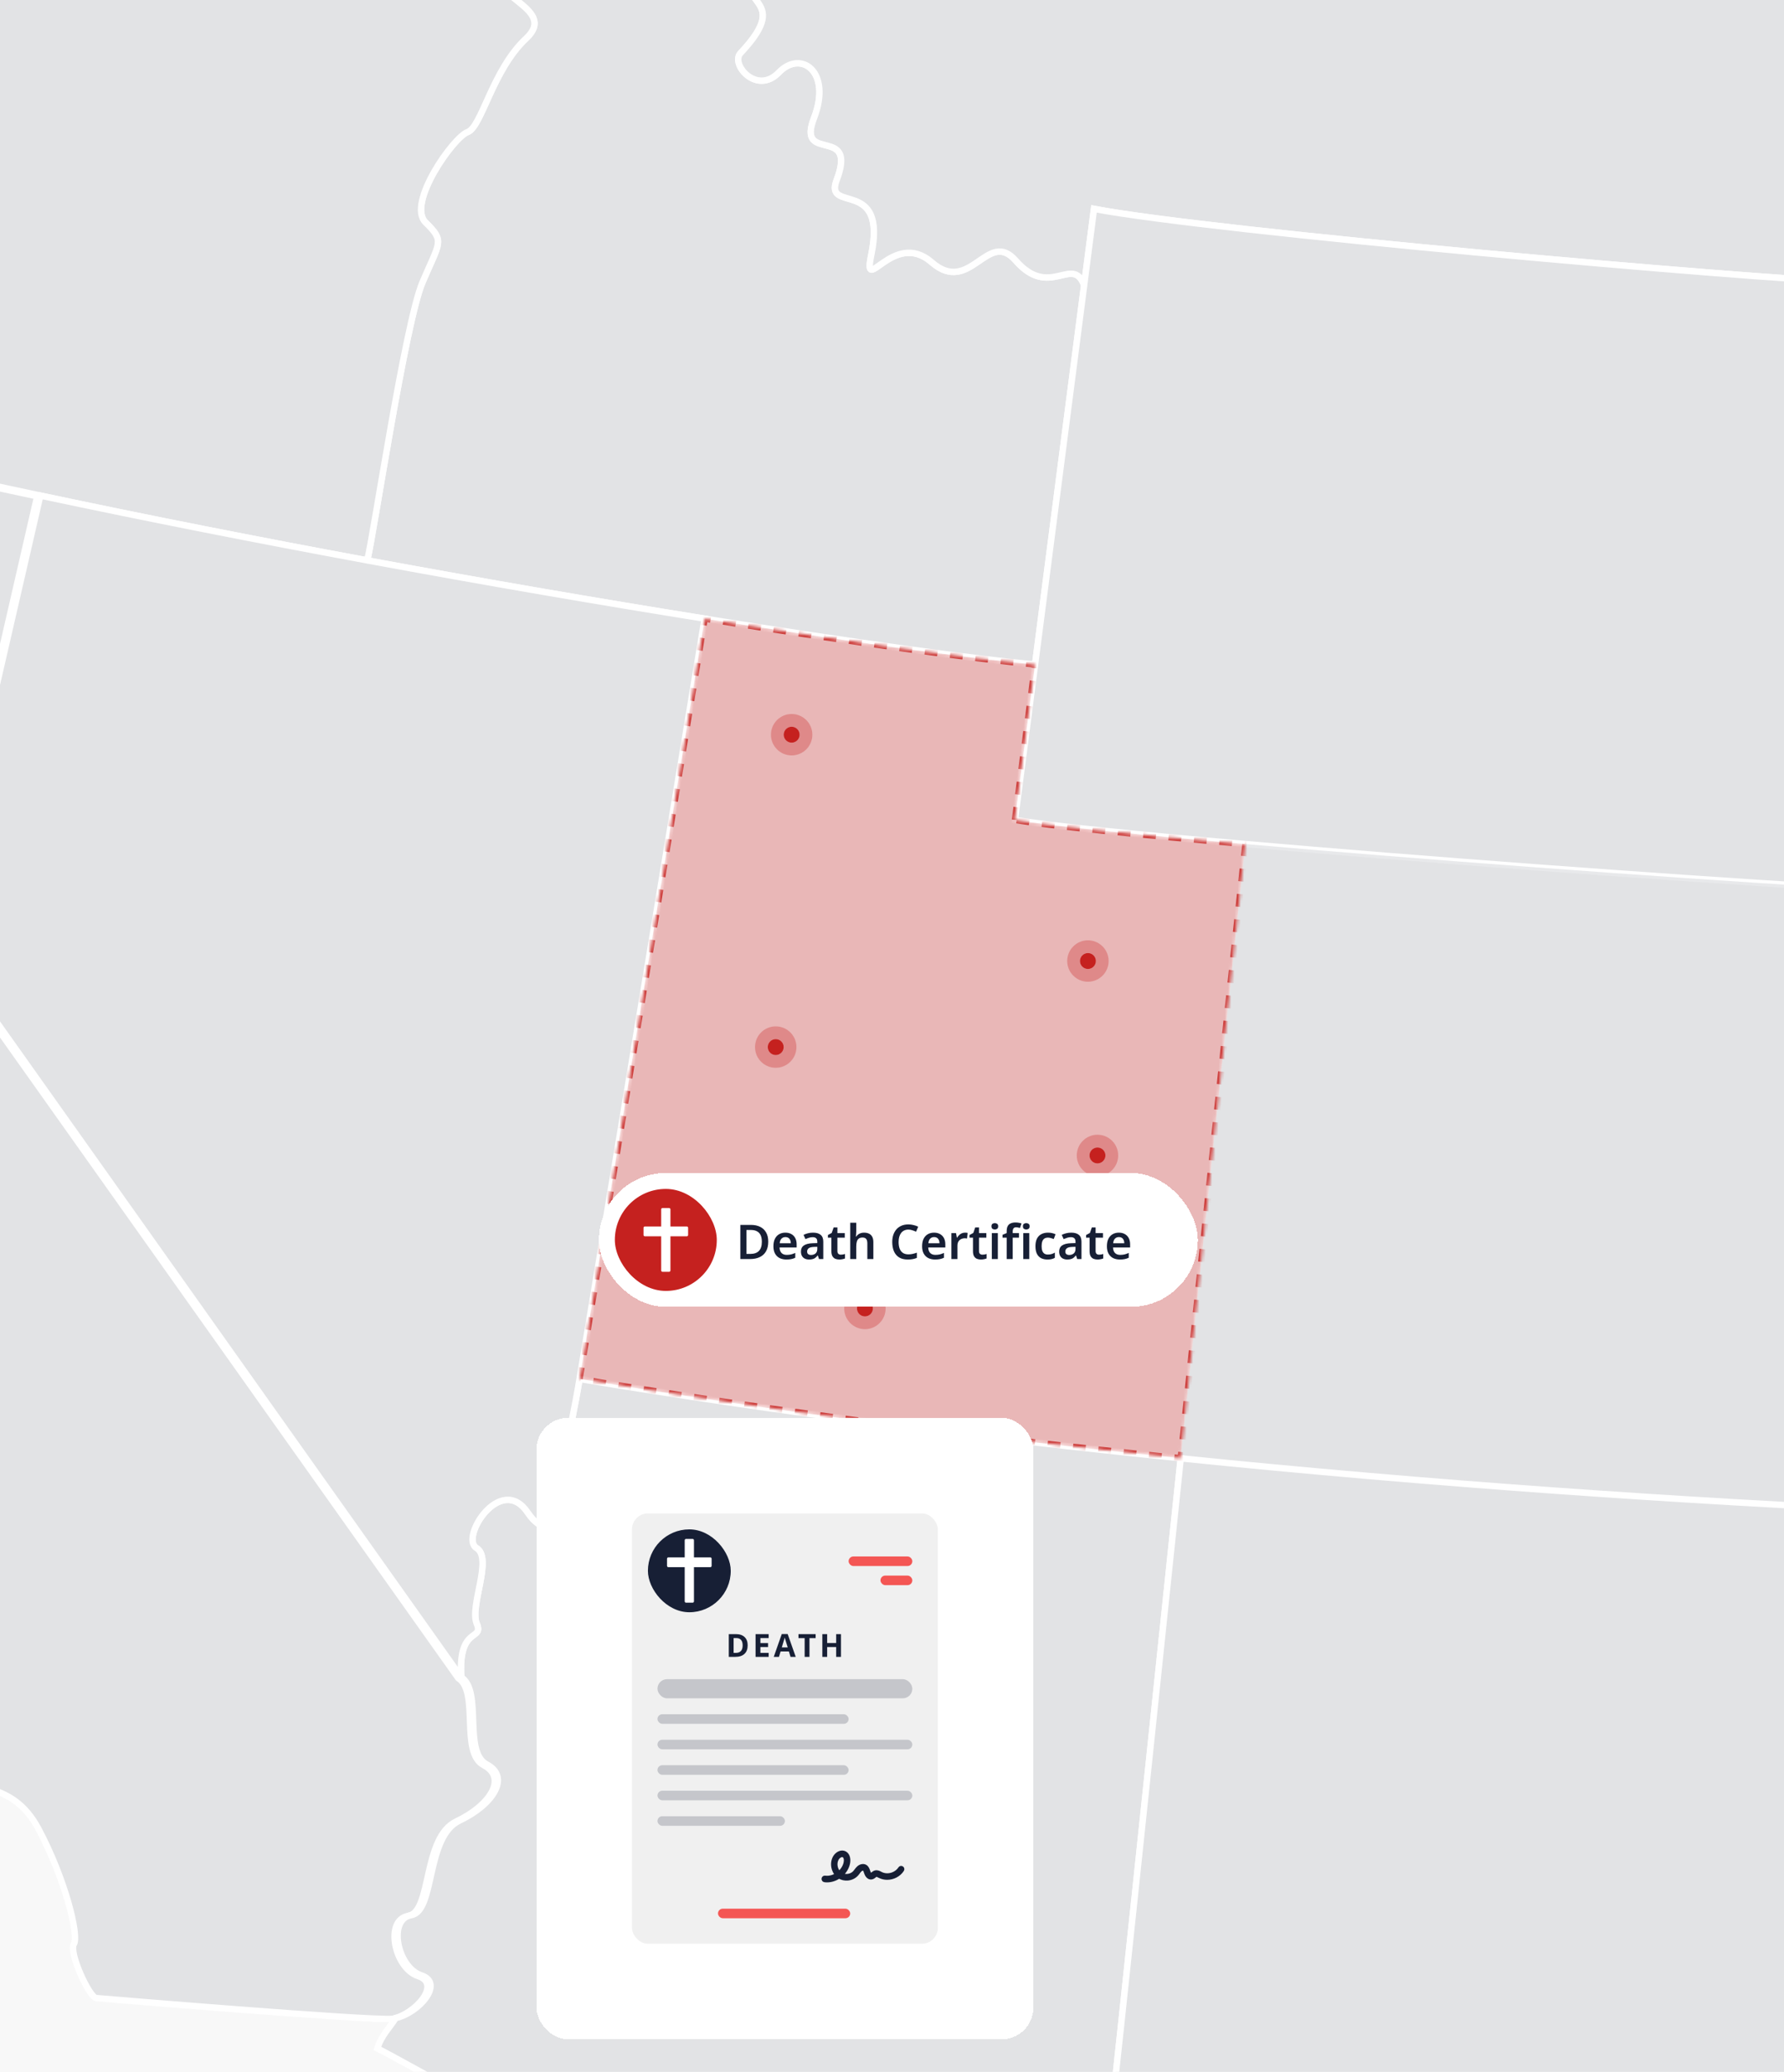
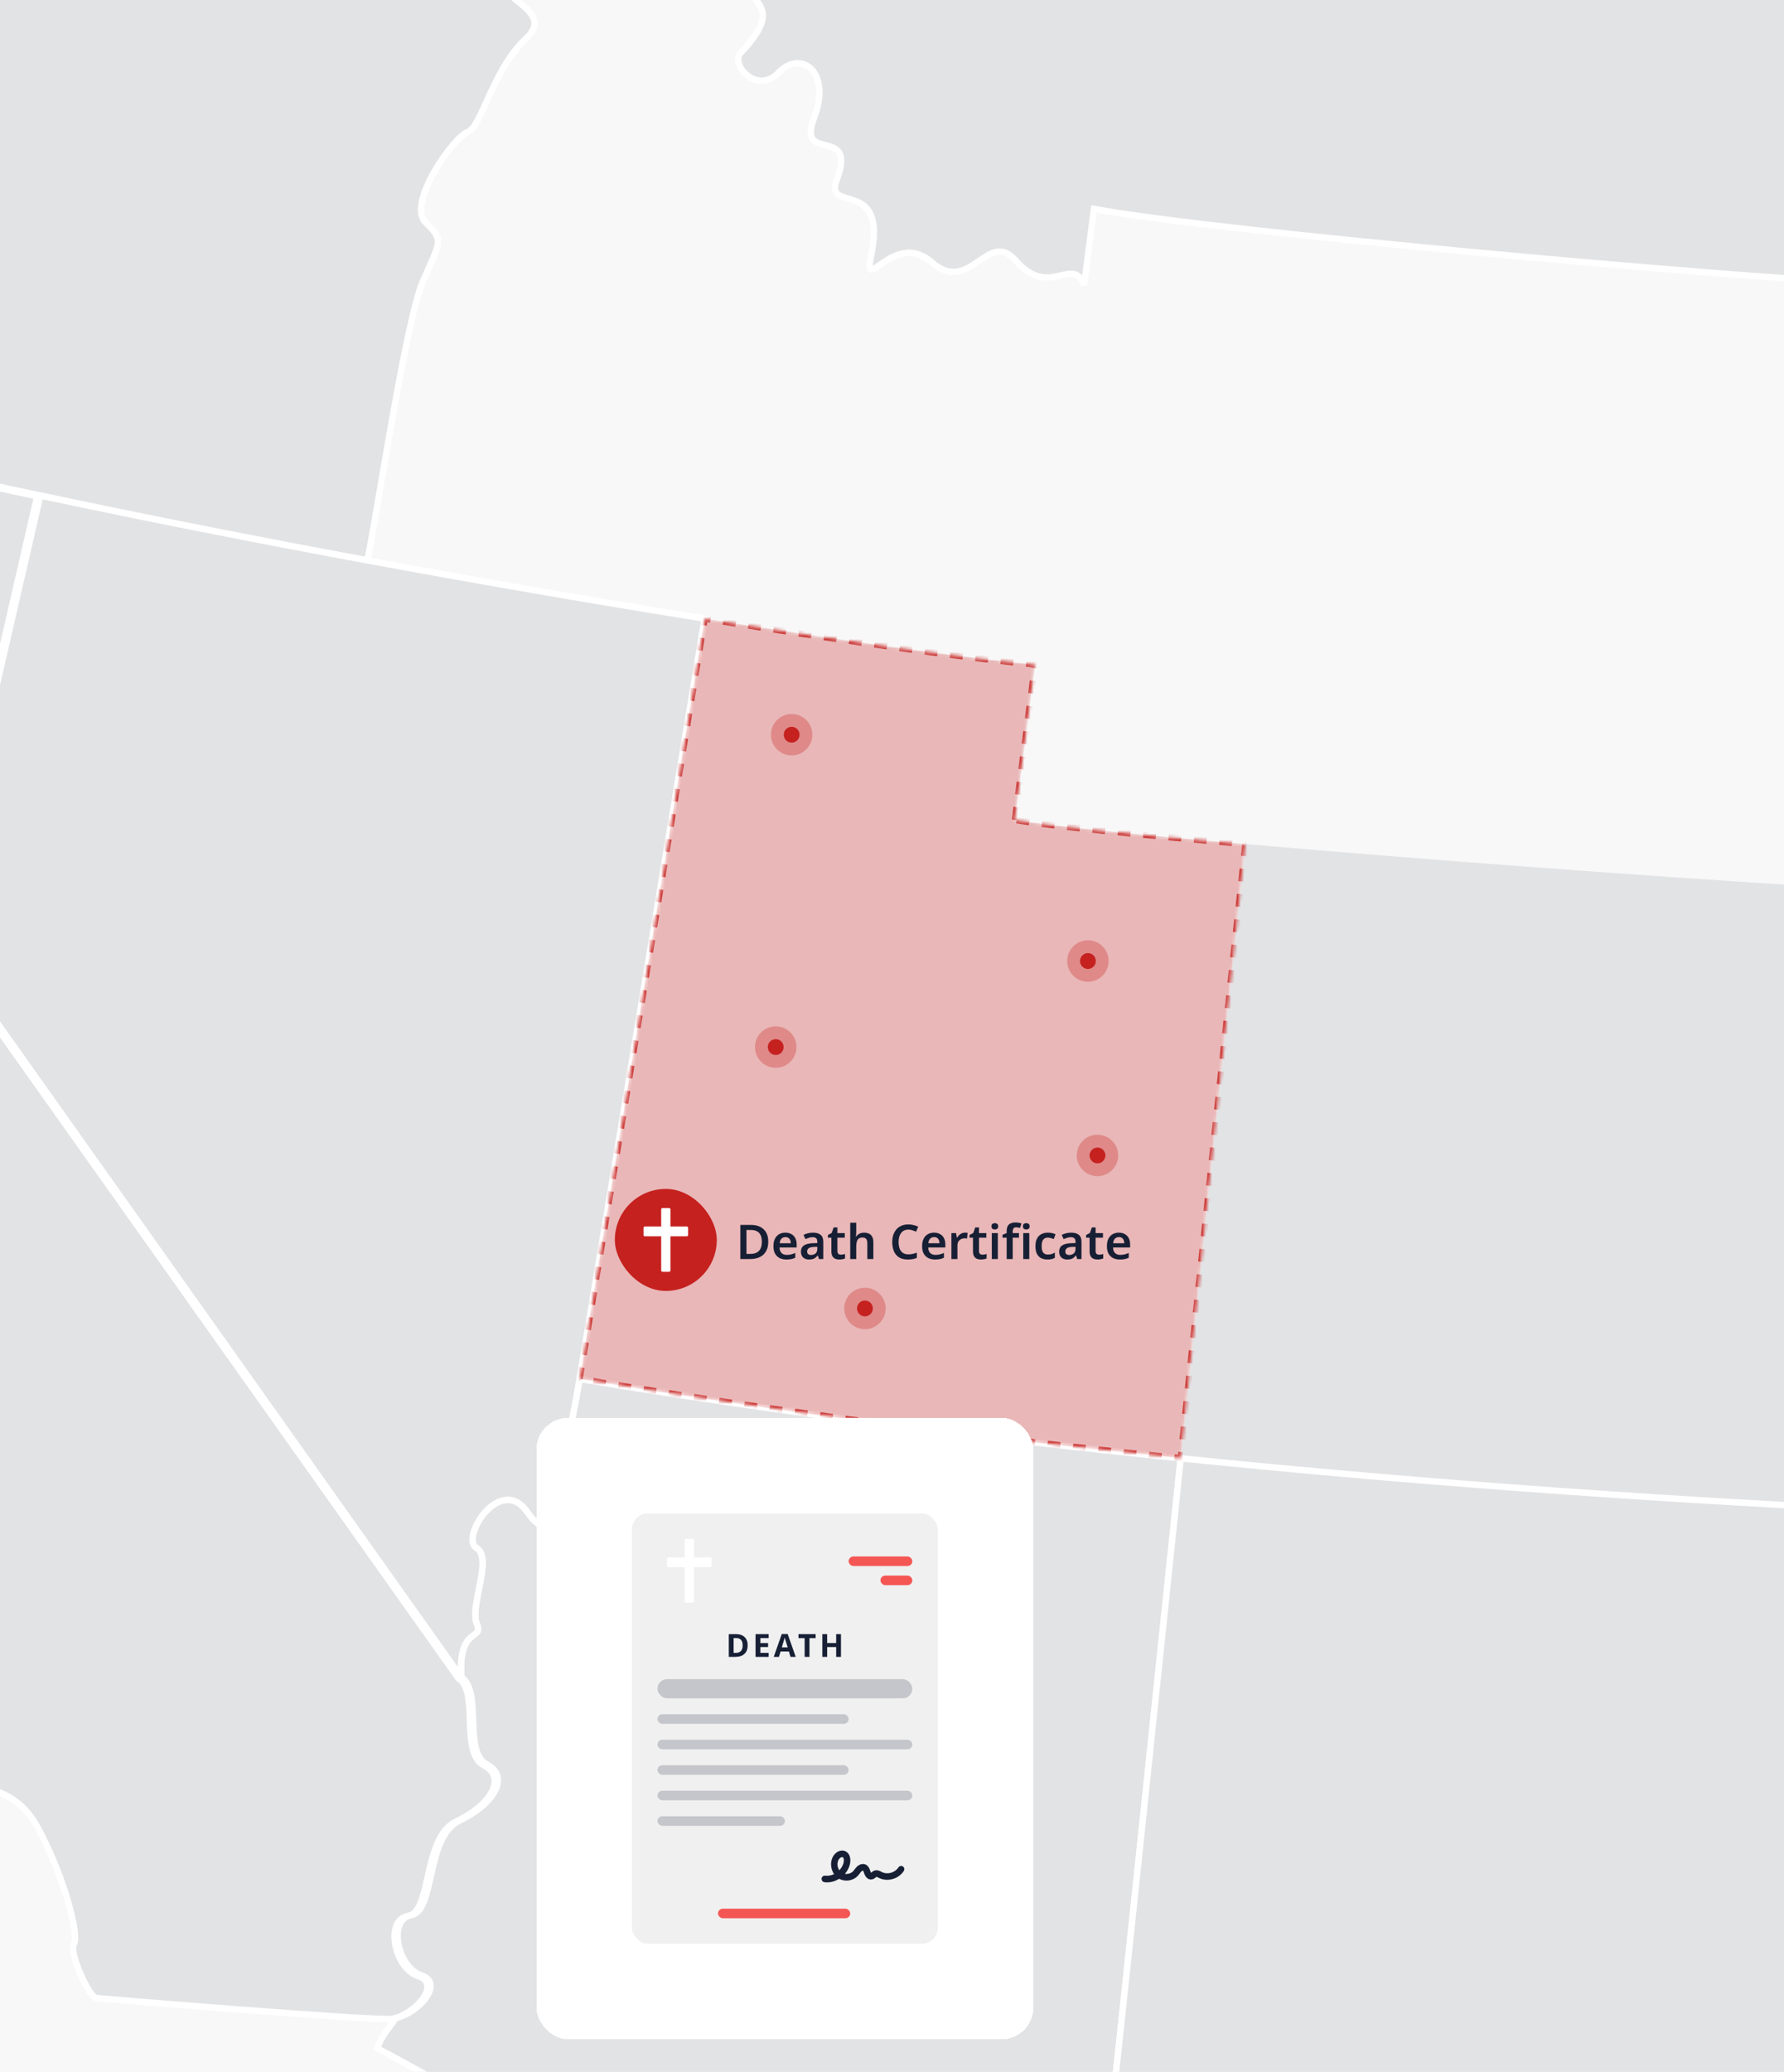
<svg xmlns="http://www.w3.org/2000/svg" width="560" height="650" viewBox="0 0 560 650" fill="none">
  <g id="HERO Image - UT - Death" clip-path="url(#clip0_3044_57176)">
    <rect width="560" height="650" fill="#F8F8F8" />
    <g id="IMG Hero" clip-path="url(#clip1_3044_57176)">
      <g id="Map">
-         <path id="us_12" d="M155.337 -12.227C151.109 -0.995 175.688 2.219 165.12 12.088C154.552 21.956 151.202 39.849 146.777 41.434C142.351 43.02 127.544 63.857 133.611 69.812C139.679 75.768 138.075 75.786 132.634 88.532C127.194 101.279 117.262 167.959 115.284 175.82C152.951 182.779 189.225 188.985 221.182 194.094C268.184 201.611 305.853 206.752 324.91 208.474L340.315 89.467C336.65 79.924 329.509 93.978 318.856 81.774C310.007 71.63 304.594 92.835 292.491 82.308C280.388 71.78 270.68 93.591 273.501 79.972C278.573 55.478 258.611 67.087 262.621 56.546C269.321 38.952 249.893 51.607 255.539 37.006C261.185 22.405 251.386 15.547 244.475 22.744C237.564 29.94 229.209 20.136 232.463 16.671C250.28 -2.265 226.977 2.67 238.936 -12.062C244.843 -19.341 249.664 -32.349 238.535 -31.74C227.407 -31.132 228.448 -37.909 226.336 -47.033C221.449 -68.163 215.627 -62.101 210.286 -69.052C204.944 -76.003 216.673 -83.67 202.208 -100.834C204.127 -116.102 209.624 -146.146 209.624 -146.146C198.347 -148.213 187.34 -150.298 176.604 -152.4C173.542 -137.185 158.239 -54.985 154.769 -40.821C153.386 -35.218 159.573 -23.455 155.337 -12.227Z" fill="#171F35" fill-opacity="0.1" stroke="white" stroke-width="2" />
        <path id="us_26" d="M210.275 -69.066C215.614 -62.126 221.439 -68.18 226.326 -47.047C228.438 -37.923 227.394 -31.151 238.525 -31.754C249.656 -32.357 244.835 -19.355 238.925 -12.075C226.967 2.654 250.27 -2.279 232.452 16.657C229.196 20.128 237.553 29.929 244.464 22.73C251.375 15.531 261.172 22.391 255.529 36.992C249.886 51.594 269.313 38.938 262.611 56.532C258.607 67.073 278.565 55.464 273.491 79.958C270.669 93.572 280.38 71.771 292.481 82.294C304.581 92.817 309.997 71.617 318.846 81.76C329.499 93.964 336.639 79.91 340.304 89.453L343.398 65.53C381.185 72.682 549.061 87.395 581.685 88.556C582.449 72.449 583.209 56.369 583.938 40.775C587.245 -30.368 589.877 -91.691 589.525 -100.644C462.061 -107.879 335.176 -123.082 209.611 -146.165C209.611 -146.165 204.112 -116.118 202.195 -100.852C216.666 -83.68 204.934 -76.017 210.275 -69.066Z" fill="#171F35" fill-opacity="0.1" stroke="white" stroke-width="2" />
        <path id="us_37" d="M115.281 175.809C117.272 167.967 127.205 101.278 132.632 88.535C138.059 75.791 139.673 75.76 133.609 69.815C127.544 63.87 142.348 43.015 146.774 41.437C151.2 39.859 154.544 21.951 165.118 12.09C175.691 2.23 151.106 -0.989 155.335 -12.225C145.637 -14.251 55.768 -30.622 47.76 -23.287C39.752 -15.951 35.398 -28.358 25.097 -23.308C18.691 -20.169 -5.005 -35.937 -14.441 -31.417C-26.579 -25.598 -43.953 -39.73 -37.203 -54.726C-35.297 -58.97 -36.34 -67.005 -43.734 -65.363C-51.129 -63.722 -53.155 -71.861 -57.962 -71.017C-62.77 -70.174 -63.634 -75.726 -71.042 -74.095C-93.221 -9.003 -99.131 40.893 -107.545 41.309C-115.959 41.725 -109.486 55.456 -116.92 55.12C-124.354 54.784 -132.648 73.272 -130.993 81.659C-129.338 90.046 -129.167 110.349 -131.948 119.563C-91.641 131.826 -40.705 144.121 12.653 155.474C46.583 162.7 81.493 169.558 115.281 175.809Z" fill="#171F35" fill-opacity="0.1" stroke="white" stroke-width="2" />
-         <path id="us_50" d="M390.935 264.805C445.569 269.578 518.498 275.005 572.485 278.307C573.11 264.912 574.888 229.111 577.058 184.543C578.5 155.071 580.117 121.763 581.695 88.559C549.067 87.398 381.195 72.687 343.408 65.533L340.314 89.456L324.909 208.463L318.596 257.219C328.935 259.005 356.234 261.783 390.935 264.805Z" fill="#171F35" fill-opacity="0.1" stroke="white" stroke-width="2" />
        <path id="us_6" d="M638.378 330.442C638.741 302.013 639.034 281.376 639.034 281.376C627.353 281.36 602.915 280.17 572.482 278.307C518.495 275.005 445.566 269.578 390.932 264.805C384.918 320.947 377.695 389.952 370.621 457.516C449.452 465.556 527.368 470.879 599.402 474.14C612.146 474.721 624.696 475.235 637.054 475.683C637.024 443.694 637.79 376.741 638.378 330.442Z" fill="#171F35" fill-opacity="0.1" />
        <path id="us_5" d="M131.254 619.956C123.78 617.508 120.635 602.338 128.152 601.073C135.669 599.808 132.594 576.461 143.263 571.424C153.933 566.387 159.33 557.72 151.821 553.788C144.312 549.856 150.607 530.784 143.832 526.465L-20.376 295.051L11.683 155.711C-41.674 144.345 -92.605 132.064 -132.918 119.801C-135.699 129.018 -130.214 155.162 -140.202 163.287C-150.191 171.413 -145.352 180.117 -154.884 184.388C-169.36 190.877 -140.315 230.899 -149.041 240.234C-157.767 249.568 -145.272 255.019 -150.592 261.321C-155.912 267.624 -148.95 281.099 -143.918 284.71C-138.886 288.322 -136.15 301.143 -133.11 304.549C-130.07 307.955 -130.278 309.938 -134.952 311.521C-139.626 313.104 -129.723 325.033 -125.465 328.164C-121.207 331.296 -121.317 324.366 -120.66 319.889C-120.004 315.413 -109.289 336.997 -119.897 332.999C-121.888 332.246 -122.318 335.772 -124.571 338.049C-126.824 340.326 -122.267 350.384 -123.898 355.37C-125.529 360.357 -119.061 371.968 -115.594 374.021C-94.538 386.474 -127.606 392.103 -110.76 416.765C-107.658 421.303 -106.339 439.214 -99.887 439.82C-93.436 440.426 -97.88 453.402 -90.91 454.99C-83.941 456.579 -93.073 470.392 -87.12 470.761C-81.167 471.129 -82.355 485.768 -86.968 490.322C-91.58 494.876 -87.179 502.102 -83.914 506.359C-77.553 514.647 -42.211 511.204 -40.9 527.025C-40.316 534.046 -30.965 540.441 -22.297 540.508C-13.63 540.575 -12.576 551.778 -11.594 555.395C-9.458 563.278 3.563 557.816 12.057 573.733C20.551 589.651 24.87 607.396 23.196 609.908C21.522 612.42 28.001 626.645 30.224 626.853C32.448 627.062 116.055 634.015 123.224 633.375C130.384 631.861 138.733 622.406 131.254 619.956Z" fill="#171F35" fill-opacity="0.1" stroke="white" stroke-width="2" />
        <path id="us_3" d="M181.922 432.622C178.767 451.606 174.731 465.054 176.263 466.154C180.787 469.405 174.087 487.007 165.663 474.546C157.239 462.086 144.279 482.41 149.556 485.645C154.833 488.881 147.317 503.893 149.655 509.403C151.993 514.912 143.721 509.894 144.799 526.219C151.572 530.538 145.275 549.614 152.789 553.543C160.303 557.472 154.9 566.132 144.231 571.179C133.561 576.227 136.639 599.56 129.12 600.828C121.6 602.096 124.739 617.26 132.221 619.711C139.704 622.161 131.351 631.616 124.213 633.121C122.534 635.876 119.617 638.666 118.466 642.646C123.968 645.259 240.941 710.228 260.475 721.218C270.702 722.953 310.979 726.799 341.199 729.57C344.045 711.702 357.058 587.249 370.629 457.495C307.464 451.072 243.715 442.899 181.922 432.622Z" fill="#171F35" fill-opacity="0.1" stroke="white" stroke-width="2" />
        <path id="us_28" d="M115.284 175.804C81.495 169.557 46.586 162.7 12.655 155.477L-19.403 294.816L144.801 526.224C143.734 509.896 152.009 514.933 149.657 509.408C147.305 503.882 154.841 488.872 149.558 485.65C144.276 482.428 157.232 462.088 165.665 474.551C174.097 487.014 180.789 469.41 176.265 466.159C174.733 465.062 178.771 451.608 181.924 432.627C194.037 359.713 221.179 194.083 221.179 194.083C189.222 188.972 152.948 182.768 115.284 175.804Z" fill="#171F35" fill-opacity="0.1" stroke="white" stroke-width="2" />
        <path id="us_31" d="M586.932 718.28C586.932 718.28 595.405 567.059 598.44 499.061C598.912 488.413 599.254 479.809 599.409 474.142C527.374 470.878 449.464 465.555 370.627 457.518C357.056 587.272 344.043 711.722 341.198 729.593C360.919 731.395 376.353 732.743 376.353 732.743L379.412 712.619C379.412 712.619 441.653 716.799 444.629 716.988L441.21 707.026L586.932 718.28Z" fill="#171F35" fill-opacity="0.1" stroke="white" stroke-width="2" />
-         <path id="us_43" d="M969.695 793.423C978.306 790.513 967.007 783.074 972.364 779.008C977.722 774.943 983.007 754.274 971.812 751.781C960.617 749.288 973.568 740.837 964.119 738.813C954.669 736.79 965.942 719.21 948.023 714.872L947.006 665.115L946.506 640.611C943.421 635.104 936.964 646.467 929.3 635.019C920.523 641.516 905.156 616.571 892.023 628.724C878.889 640.878 875.31 619.774 864.827 633.94C854.345 648.106 848.336 622.195 829.592 632.232C810.848 642.268 823.826 620.083 808.771 628.19C793.716 636.297 806.636 613.752 792.344 622.958C778.052 632.165 782.286 609.526 768.469 617.505C753.788 625.975 763.488 609.801 751.295 613.026C739.101 616.25 745.462 600.141 731.429 604.142C717.397 608.144 727.788 588.66 712.274 593.777C713.174 570.391 714.143 502.723 714.143 502.723L598.44 499.063C595.405 567.06 586.933 718.283 586.933 718.283L441.205 707.029L444.625 716.991C447.598 717.178 456.532 717.987 455.692 725.434C454.851 732.882 472.242 739.531 475.178 745.585C488.367 772.813 506.297 765.758 505.531 776.662C504.765 787.566 517.599 785.583 515.29 793.796C512.981 802.01 519.118 811.547 521.293 820.92C523.469 830.292 538.58 830.721 539.258 839.621C539.936 848.521 557.925 849.332 565.578 855.183C585.448 870.377 588.801 816.075 608.509 823.351C619.429 827.379 616.784 815.752 622.579 821.08C628.374 826.408 647.505 816.862 653.938 828.613C660.372 840.363 684.903 853.488 685.917 866.835C686.932 880.182 698.706 886.633 698.196 897.532C697.686 908.431 719.858 903.282 719.249 922.117C718.948 931.484 737.478 929.423 733.664 948.811C731.878 957.886 743.914 965.689 744.392 977.071C744.87 988.453 759.34 981.716 762.009 990.324C764.679 998.933 773.949 993.311 780.028 999.619C792.68 1012.74 805.691 995.134 820.156 1012.16C825.372 1018.3 825.289 1008.84 826.976 1006.57C828.663 1004.3 823.268 998.079 824.766 995.23C828.58 987.97 811.152 983.627 818.672 975.79C826.191 967.952 808.541 964.861 814.846 958.289C821.151 951.717 817.356 947.585 814.369 946.905C811.382 946.224 810.816 942.772 815.255 941.94C819.694 941.107 824.718 929.306 823.845 925.924C819.539 909.176 835.35 919.25 831.92 909.165C829.998 903.501 841.062 896.104 844.068 897.53C847.073 898.955 843.902 889.604 850.17 893.44C856.437 897.276 858.237 888.329 855.242 887.392C852.247 886.455 847.38 870.524 855.306 878.476C866.682 889.887 859.611 870.962 872.459 881.591C879.074 887.058 876.861 874.667 885.886 876.613C901.635 880.008 898.376 865.46 907.756 863.779C917.136 862.097 916.161 850.982 920.334 849.161C924.506 847.341 922.851 838.956 920.547 835.534C918.244 832.112 924.751 823.068 928.972 823.479C933.192 823.891 932.623 832.555 939.059 832.435C945.495 832.315 958.19 823.378 965.811 820.503C972.044 811.7 961.092 796.322 969.695 793.423Z" fill="#171F35" fill-opacity="0.1" stroke="white" stroke-width="2" />
        <g id="UT">
          <g id="us_44">
            <mask id="path-11-inside-1_3044_57176" fill="white">
              <path d="M318.597 257.213L324.91 208.457C305.856 206.741 268.183 201.595 221.182 194.078C221.182 194.078 194.042 359.708 181.926 432.621C243.719 442.898 307.468 451.071 370.628 457.512C377.701 389.946 384.919 320.944 390.939 264.802C356.234 261.775 328.935 259.007 318.597 257.213Z" />
            </mask>
            <path d="M318.597 257.213L324.91 208.457C305.856 206.741 268.183 201.595 221.182 194.078C221.182 194.078 194.042 359.708 181.926 432.621C243.719 442.898 307.468 451.071 370.628 457.512C377.701 389.946 384.919 320.944 390.939 264.802C356.234 261.775 328.935 259.007 318.597 257.213Z" fill="#C5211F" fill-opacity="0.3" stroke="#C5211F" stroke-opacity="0.8" stroke-width="2" stroke-miterlimit="10" stroke-linejoin="round" stroke-dasharray="4 4" mask="url(#path-11-inside-1_3044_57176)" />
          </g>
          <g id="dots">
            <g id="Ellipse 460">
              <circle cx="248.5" cy="230.5" r="2.5" fill="#C5211F" />
              <circle cx="248.5" cy="230.5" r="4.5" stroke="#C5211F" stroke-opacity="0.3" stroke-width="4" />
            </g>
            <g id="Ellipse 461">
              <circle cx="341.5" cy="301.5" r="2.5" fill="#C5211F" />
              <circle cx="341.5" cy="301.5" r="4.5" stroke="#C5211F" stroke-opacity="0.3" stroke-width="4" />
            </g>
            <g id="Ellipse 462">
              <circle cx="243.5" cy="328.5" r="2.5" fill="#C5211F" />
              <circle cx="243.5" cy="328.5" r="4.5" stroke="#C5211F" stroke-opacity="0.3" stroke-width="4" />
            </g>
            <g id="Ellipse 463">
              <circle cx="344.5" cy="362.5" r="2.5" fill="#C5211F" />
              <circle cx="344.5" cy="362.5" r="4.5" stroke="#C5211F" stroke-opacity="0.3" stroke-width="4" />
            </g>
            <g id="Ellipse 464">
              <circle cx="271.5" cy="410.5" r="2.5" fill="#C5211F" />
              <circle cx="271.5" cy="410.5" r="4.5" stroke="#C5211F" stroke-opacity="0.3" stroke-width="4" />
            </g>
          </g>
        </g>
      </g>
    </g>
    <g id="Certificate">
      <g id="Certificate button hero" filter="url(#filter0_d_3044_57176)">
-         <rect x="186" y="363" width="188" height="42" rx="21" fill="white" shape-rendering="crispEdges" />
        <g id="child-icon">
          <rect x="191" y="368" width="32" height="32" rx="16" fill="#C5211F" />
          <g id="certificate ui icon" clip-path="url(#clip2_3044_57176)">
            <g id="icon">
              <path id="Vector" d="M213.598 379.788H208.452V374.421C208.452 374.189 208.272 374 208.05 374H205.95C205.728 374 205.548 374.189 205.548 374.421V379.788H200.402C200.18 379.788 200 379.977 200 380.209V382.438C200 382.67 200.18 382.859 200.402 382.859H205.548V393.579C205.548 393.811 205.728 394 205.95 394H208.05C208.272 394 208.452 393.811 208.452 393.579V382.859H213.598C213.82 382.859 214 382.67 214 382.438V380.209C214 379.977 213.82 379.788 213.598 379.788Z" fill="white" />
            </g>
          </g>
        </g>
        <path id="Birth Certificate" d="M239.155 384.54C239.155 385.74 238.925 386.745 238.465 387.555C238.015 388.365 237.36 388.975 236.5 389.385C235.65 389.795 234.62 390 233.41 390H230.395V379.29H233.725C234.835 379.29 235.795 379.49 236.605 379.89C237.415 380.29 238.04 380.88 238.48 381.66C238.93 382.43 239.155 383.39 239.155 384.54ZM237.145 384.6C237.145 383.75 237.015 383.05 236.755 382.5C236.495 381.95 236.11 381.545 235.6 381.285C235.09 381.015 234.465 380.88 233.725 380.88H232.315V388.395H233.47C234.71 388.395 235.63 388.08 236.23 387.45C236.84 386.81 237.145 385.86 237.145 384.6ZM244.53 381.72C245.26 381.72 245.885 381.87 246.405 382.17C246.935 382.46 247.345 382.88 247.635 383.43C247.925 383.97 248.07 384.63 248.07 385.41V386.37H242.7C242.72 387.11 242.925 387.685 243.315 388.095C243.705 388.495 244.245 388.695 244.935 388.695C245.465 388.695 245.935 388.645 246.345 388.545C246.765 388.435 247.195 388.28 247.635 388.08V389.595C247.235 389.785 246.82 389.925 246.39 390.015C245.96 390.105 245.445 390.15 244.845 390.15C244.055 390.15 243.35 390 242.73 389.7C242.12 389.39 241.64 388.925 241.29 388.305C240.95 387.685 240.78 386.915 240.78 385.995C240.78 385.065 240.935 384.285 241.245 383.655C241.565 383.015 242.005 382.535 242.565 382.215C243.125 381.885 243.78 381.72 244.53 381.72ZM244.53 383.115C244.03 383.115 243.62 383.28 243.3 383.61C242.99 383.93 242.805 384.41 242.745 385.05H246.24C246.24 384.67 246.175 384.335 246.045 384.045C245.925 383.755 245.74 383.53 245.49 383.37C245.24 383.2 244.92 383.115 244.53 383.115ZM253.216 381.72C254.266 381.72 255.061 381.95 255.601 382.41C256.151 382.86 256.426 383.57 256.426 384.54V390H255.091L254.716 388.875H254.656C254.426 389.165 254.186 389.41 253.936 389.61C253.696 389.8 253.416 389.935 253.096 390.015C252.786 390.105 252.406 390.15 251.956 390.15C251.476 390.15 251.041 390.06 250.651 389.88C250.271 389.7 249.971 389.425 249.751 389.055C249.531 388.675 249.421 388.2 249.421 387.63C249.421 386.79 249.726 386.16 250.336 385.74C250.956 385.31 251.891 385.075 253.141 385.035L254.551 384.99V384.585C254.551 384.065 254.426 383.695 254.176 383.475C253.926 383.255 253.576 383.145 253.126 383.145C252.716 383.145 252.321 383.205 251.941 383.325C251.561 383.445 251.191 383.585 250.831 383.745L250.231 382.425C250.631 382.215 251.086 382.045 251.596 381.915C252.116 381.785 252.656 381.72 253.216 381.72ZM253.561 386.19C252.731 386.22 252.156 386.365 251.836 386.625C251.516 386.875 251.356 387.215 251.356 387.645C251.356 388.025 251.471 388.3 251.701 388.47C251.931 388.64 252.226 388.725 252.586 388.725C253.136 388.725 253.601 388.57 253.981 388.26C254.361 387.94 254.551 387.47 254.551 386.85V386.16L253.561 386.19ZM261.944 388.635C262.184 388.635 262.414 388.615 262.634 388.575C262.854 388.525 263.059 388.47 263.249 388.41V389.82C263.049 389.91 262.789 389.985 262.469 390.045C262.149 390.115 261.814 390.15 261.464 390.15C261.004 390.15 260.584 390.075 260.204 389.925C259.834 389.765 259.534 389.495 259.304 389.115C259.084 388.735 258.974 388.205 258.974 387.525V383.295H257.879V382.47L259.079 381.81L259.679 380.085H260.864V381.87H263.174V383.295H260.864V387.51C260.864 387.89 260.964 388.175 261.164 388.365C261.364 388.545 261.624 388.635 261.944 388.635ZM266.778 381.315C266.778 381.635 266.763 381.95 266.733 382.26C266.713 382.56 266.693 382.785 266.673 382.935H266.793C266.963 382.655 267.173 382.43 267.423 382.26C267.673 382.08 267.948 381.945 268.248 381.855C268.558 381.765 268.878 381.72 269.208 381.72C269.818 381.72 270.343 381.825 270.783 382.035C271.223 382.245 271.558 382.57 271.788 383.01C272.028 383.44 272.148 384.005 272.148 384.705V390H270.258V385.08C270.258 384.46 270.138 384 269.898 383.7C269.658 383.4 269.278 383.25 268.758 383.25C268.258 383.25 267.863 383.36 267.573 383.58C267.283 383.79 267.078 384.105 266.958 384.525C266.838 384.935 266.778 385.44 266.778 386.04V390H264.888V378.6H266.778V381.315ZM283.148 380.76C282.658 380.76 282.223 380.85 281.843 381.03C281.463 381.21 281.138 381.47 280.868 381.81C280.608 382.15 280.408 382.56 280.268 383.04C280.138 383.52 280.073 384.06 280.073 384.66C280.073 385.47 280.183 386.165 280.403 386.745C280.623 387.315 280.958 387.755 281.408 388.065C281.868 388.375 282.443 388.53 283.133 388.53C283.593 388.53 284.033 388.485 284.453 388.395C284.883 388.295 285.333 388.165 285.803 388.005V389.64C285.363 389.82 284.918 389.95 284.468 390.03C284.028 390.11 283.518 390.15 282.938 390.15C281.838 390.15 280.928 389.925 280.208 389.475C279.488 389.015 278.953 388.375 278.603 387.555C278.253 386.725 278.078 385.755 278.078 384.645C278.078 383.835 278.188 383.095 278.408 382.425C278.638 381.755 278.963 381.175 279.383 380.685C279.813 380.195 280.343 379.815 280.973 379.545C281.603 379.275 282.328 379.14 283.148 379.14C283.688 379.14 284.218 379.205 284.738 379.335C285.268 379.455 285.763 379.625 286.223 379.845L285.563 381.42C285.183 381.25 284.788 381.1 284.378 380.97C283.978 380.83 283.568 380.76 283.148 380.76ZM291.2 381.72C291.93 381.72 292.555 381.87 293.075 382.17C293.605 382.46 294.015 382.88 294.305 383.43C294.595 383.97 294.74 384.63 294.74 385.41V386.37H289.37C289.39 387.11 289.595 387.685 289.985 388.095C290.375 388.495 290.915 388.695 291.605 388.695C292.135 388.695 292.605 388.645 293.015 388.545C293.435 388.435 293.865 388.28 294.305 388.08V389.595C293.905 389.785 293.49 389.925 293.06 390.015C292.63 390.105 292.115 390.15 291.515 390.15C290.725 390.15 290.02 390 289.4 389.7C288.79 389.39 288.31 388.925 287.96 388.305C287.62 387.685 287.45 386.915 287.45 385.995C287.45 385.065 287.605 384.285 287.915 383.655C288.235 383.015 288.675 382.535 289.235 382.215C289.795 381.885 290.45 381.72 291.2 381.72ZM291.2 383.115C290.7 383.115 290.29 383.28 289.97 383.61C289.66 383.93 289.475 384.41 289.415 385.05H292.91C292.91 384.67 292.845 384.335 292.715 384.045C292.595 383.755 292.41 383.53 292.16 383.37C291.91 383.2 291.59 383.115 291.2 383.115ZM300.906 381.72C301.026 381.72 301.166 381.725 301.326 381.735C301.486 381.745 301.621 381.765 301.731 381.795L301.566 383.55C301.476 383.53 301.356 383.515 301.206 383.505C301.066 383.485 300.941 383.475 300.831 383.475C300.531 383.475 300.241 383.525 299.961 383.625C299.691 383.715 299.446 383.855 299.226 384.045C299.016 384.225 298.846 384.46 298.716 384.75C298.596 385.04 298.536 385.385 298.536 385.785V390H296.646V381.87H298.101L298.371 383.28H298.461C298.621 382.99 298.821 382.73 299.061 382.5C299.301 382.26 299.576 382.07 299.886 381.93C300.206 381.79 300.546 381.72 300.906 381.72ZM306.387 388.635C306.627 388.635 306.857 388.615 307.077 388.575C307.297 388.525 307.502 388.47 307.692 388.41V389.82C307.492 389.91 307.232 389.985 306.912 390.045C306.592 390.115 306.257 390.15 305.907 390.15C305.447 390.15 305.027 390.075 304.647 389.925C304.277 389.765 303.977 389.495 303.747 389.115C303.527 388.735 303.417 388.205 303.417 387.525V383.295H302.322V382.47L303.522 381.81L304.122 380.085H305.307V381.87H307.617V383.295H305.307V387.51C305.307 387.89 305.407 388.175 305.607 388.365C305.807 388.545 306.067 388.635 306.387 388.635ZM311.221 381.87V390H309.331V381.87H311.221ZM310.276 378.735C310.556 378.735 310.801 378.81 311.011 378.96C311.221 379.1 311.326 379.355 311.326 379.725C311.326 380.085 311.221 380.345 311.011 380.505C310.801 380.655 310.556 380.73 310.276 380.73C309.986 380.73 309.736 380.655 309.526 380.505C309.326 380.345 309.226 380.085 309.226 379.725C309.226 379.355 309.326 379.1 309.526 378.96C309.736 378.81 309.986 378.735 310.276 378.735ZM317.853 383.295H315.888V390H313.998V383.295H312.693V382.395L313.998 381.855V381.3C313.998 380.6 314.108 380.05 314.328 379.65C314.548 379.25 314.868 378.965 315.288 378.795C315.708 378.615 316.203 378.525 316.773 378.525C317.173 378.525 317.533 378.56 317.853 378.63C318.173 378.69 318.438 378.76 318.648 378.84L318.168 380.25C317.998 380.2 317.808 380.155 317.598 380.115C317.398 380.065 317.178 380.04 316.938 380.04C316.578 380.04 316.313 380.155 316.143 380.385C315.973 380.615 315.888 380.935 315.888 381.345V381.87H317.853V383.295ZM321.093 381.87V390H319.203V381.87H321.093ZM320.148 378.735C320.428 378.735 320.673 378.81 320.883 378.96C321.093 379.1 321.198 379.355 321.198 379.725C321.198 380.085 321.093 380.345 320.883 380.505C320.673 380.655 320.428 380.73 320.148 380.73C319.858 380.73 319.608 380.655 319.398 380.505C319.198 380.345 319.098 380.085 319.098 379.725C319.098 379.355 319.198 379.1 319.398 378.96C319.608 378.81 319.858 378.735 320.148 378.735ZM326.796 390.15C326.026 390.15 325.356 390.005 324.786 389.715C324.226 389.415 323.791 388.96 323.481 388.35C323.181 387.73 323.031 386.94 323.031 385.98C323.031 384.98 323.196 384.17 323.526 383.55C323.866 382.92 324.331 382.46 324.921 382.17C325.511 381.87 326.186 381.72 326.946 381.72C327.456 381.72 327.911 381.77 328.311 381.87C328.711 381.97 329.051 382.09 329.331 382.23L328.776 383.715C328.466 383.595 328.156 383.495 327.846 383.415C327.536 383.325 327.236 383.28 326.946 383.28C326.496 383.28 326.121 383.38 325.821 383.58C325.531 383.78 325.316 384.08 325.176 384.48C325.036 384.87 324.966 385.365 324.966 385.965C324.966 386.545 325.036 387.03 325.176 387.42C325.326 387.81 325.546 388.105 325.836 388.305C326.126 388.495 326.486 388.59 326.916 388.59C327.376 388.59 327.781 388.535 328.131 388.425C328.481 388.315 328.811 388.165 329.121 387.975V389.61C328.811 389.8 328.476 389.935 328.116 390.015C327.766 390.105 327.326 390.15 326.796 390.15ZM334.266 381.72C335.316 381.72 336.111 381.95 336.651 382.41C337.201 382.86 337.476 383.57 337.476 384.54V390H336.141L335.766 388.875H335.706C335.476 389.165 335.236 389.41 334.986 389.61C334.746 389.8 334.466 389.935 334.146 390.015C333.836 390.105 333.456 390.15 333.006 390.15C332.526 390.15 332.091 390.06 331.701 389.88C331.321 389.7 331.021 389.425 330.801 389.055C330.581 388.675 330.471 388.2 330.471 387.63C330.471 386.79 330.776 386.16 331.386 385.74C332.006 385.31 332.941 385.075 334.191 385.035L335.601 384.99V384.585C335.601 384.065 335.476 383.695 335.226 383.475C334.976 383.255 334.626 383.145 334.176 383.145C333.766 383.145 333.371 383.205 332.991 383.325C332.611 383.445 332.241 383.585 331.881 383.745L331.281 382.425C331.681 382.215 332.136 382.045 332.646 381.915C333.166 381.785 333.706 381.72 334.266 381.72ZM334.611 386.19C333.781 386.22 333.206 386.365 332.886 386.625C332.566 386.875 332.406 387.215 332.406 387.645C332.406 388.025 332.521 388.3 332.751 388.47C332.981 388.64 333.276 388.725 333.636 388.725C334.186 388.725 334.651 388.57 335.031 388.26C335.411 387.94 335.601 387.47 335.601 386.85V386.16L334.611 386.19ZM342.994 388.635C343.234 388.635 343.464 388.615 343.684 388.575C343.904 388.525 344.109 388.47 344.299 388.41V389.82C344.099 389.91 343.839 389.985 343.519 390.045C343.199 390.115 342.864 390.15 342.514 390.15C342.054 390.15 341.634 390.075 341.254 389.925C340.884 389.765 340.584 389.495 340.354 389.115C340.134 388.735 340.024 388.205 340.024 387.525V383.295H338.929V382.47L340.129 381.81L340.729 380.085H341.914V381.87H344.224V383.295H341.914V387.51C341.914 387.89 342.014 388.175 342.214 388.365C342.414 388.545 342.674 388.635 342.994 388.635ZM349.208 381.72C349.938 381.72 350.563 381.87 351.083 382.17C351.613 382.46 352.023 382.88 352.313 383.43C352.603 383.97 352.748 384.63 352.748 385.41V386.37H347.378C347.398 387.11 347.603 387.685 347.993 388.095C348.383 388.495 348.923 388.695 349.613 388.695C350.143 388.695 350.613 388.645 351.023 388.545C351.443 388.435 351.873 388.28 352.313 388.08V389.595C351.913 389.785 351.498 389.925 351.068 390.015C350.638 390.105 350.123 390.15 349.523 390.15C348.733 390.15 348.028 390 347.408 389.7C346.798 389.39 346.318 388.925 345.968 388.305C345.628 387.685 345.458 386.915 345.458 385.995C345.458 385.065 345.613 384.285 345.923 383.655C346.243 383.015 346.683 382.535 347.243 382.215C347.803 381.885 348.458 381.72 349.208 381.72ZM349.208 383.115C348.708 383.115 348.298 383.28 347.978 383.61C347.668 383.93 347.483 384.41 347.423 385.05H350.918C350.918 384.67 350.853 384.335 350.723 384.045C350.603 383.755 350.418 383.53 350.168 383.37C349.918 383.2 349.598 383.115 349.208 383.115Z" fill="#171F35" />
      </g>
      <g id="Certificate icon hero" filter="url(#filter1_dddddd_3044_57176)">
        <rect x="202" y="425" width="156" height="195" rx="10" fill="white" shape-rendering="crispEdges" />
        <g id="Certificate-birth">
          <rect id="bg" x="232" y="455" width="96" height="135" rx="5" fill="#F0F0F0" />
          <g id="new">
-             <rect x="237" y="460" width="26" height="26" rx="13" fill="#171F35" />
            <g id="certificate ui icon_2" clip-path="url(#clip3_3044_57176)">
              <g id="icon_2">
                <path id="Vector_2" d="M256.598 468.788H251.452V463.421C251.452 463.189 251.272 463 251.05 463H248.95C248.728 463 248.548 463.189 248.548 463.421V468.788H243.402C243.18 468.788 243 468.977 243 469.209V471.438C243 471.67 243.18 471.859 243.402 471.859H248.548V482.579C248.548 482.811 248.728 483 248.95 483H251.05C251.272 483 251.452 482.811 251.452 482.579V471.859H256.598C256.82 471.859 257 471.67 257 471.438V469.209C257 468.977 256.82 468.788 256.598 468.788Z" fill="white" />
              </g>
            </g>
          </g>
          <g id="Frame 39566">
            <rect id="Rectangle 486" x="300" y="468.5" width="20" height="3" rx="1.5" fill="#F45654" />
            <rect id="Rectangle 487" x="310" y="474.5" width="10" height="3" rx="1.5" fill="#F45654" />
          </g>
          <g id="Frame 39567" opacity="0.2">
            <rect id="Rectangle 480" x="240" y="507" width="80" height="6" rx="3" fill="#171F35" />
            <rect id="Rectangle 481" x="240" y="518" width="60" height="3" rx="1.5" fill="#171F35" />
            <rect id="Rectangle 482" x="240" y="526" width="80" height="3" rx="1.5" fill="#171F35" />
            <rect id="Rectangle 483" x="240" y="534" width="60" height="3" rx="1.5" fill="#171F35" />
            <rect id="Rectangle 484" x="240" y="542" width="80" height="3" rx="1.5" fill="#171F35" />
            <rect id="Rectangle 485" x="240" y="550" width="40" height="3" rx="1.5" fill="#171F35" />
          </g>
          <path id="Death" d="M268.312 496.362C268.312 497.537 267.977 498.438 267.307 499.062C266.639 499.688 265.674 500 264.411 500H262.39V492.861H264.631C265.796 492.861 266.701 493.169 267.346 493.784C267.99 494.399 268.312 495.259 268.312 496.362ZM266.74 496.401C266.74 494.868 266.063 494.102 264.709 494.102H263.903V498.75H264.553C266.011 498.75 266.74 497.967 266.74 496.401ZM274.903 500H270.792V492.861H274.903V494.102H272.306V495.669H274.723V496.909H272.306V498.75H274.903V500ZM281.768 500L281.25 498.301H278.647L278.13 500H276.499L279.019 492.832H280.869L283.398 500H281.768ZM280.889 497.031C280.41 495.492 280.14 494.621 280.078 494.419C280.02 494.217 279.977 494.058 279.951 493.94C279.844 494.357 279.536 495.387 279.028 497.031H280.889ZM287.714 500H286.2V494.121H284.262V492.861H289.652V494.121H287.714V500ZM297.601 500H296.092V496.919H293.265V500H291.751V492.861H293.265V495.659H296.092V492.861H297.601V500Z" fill="#171F35" />
          <g id="signature 2">
            <path id="Vector_3" fill-rule="evenodd" clip-rule="evenodd" d="M316.773 566.165C316.54 566.004 316.216 566.057 316.061 566.313C314.819 568.207 312.192 568.947 310.199 567.952C310.134 567.925 310.082 567.885 310.018 567.858C309.565 567.616 308.996 567.321 308.361 567.495C308.012 567.589 307.753 567.804 307.52 567.979C307.326 568.14 307.158 568.275 307.016 568.275C306.757 568.288 306.498 567.872 306.369 567.482C306.343 567.415 306.317 567.347 306.304 567.28C306.123 566.729 305.903 566.057 305.295 565.695C304.544 565.251 303.625 565.574 303.043 566.098C302.732 566.367 302.499 566.689 302.267 566.998C302.111 567.2 301.969 567.388 301.827 567.549C300.856 568.611 299.2 568.893 297.919 568.302C298.902 567.374 299.601 566.219 299.911 564.956C300.222 563.692 300.041 562.12 298.902 561.489C298.32 561.166 297.621 561.166 296.935 561.515C296.366 561.811 295.848 562.308 295.525 562.9C295.02 563.84 294.865 564.969 295.098 566.098C295.279 566.944 295.654 567.71 296.185 568.315C295.098 568.973 293.83 569.296 292.587 569.135C292.303 569.094 292.044 569.296 292.005 569.592C291.966 569.887 292.16 570.156 292.445 570.196C292.717 570.237 292.975 570.25 293.247 570.25C294.541 570.25 295.848 569.833 297.013 569.041C297.802 569.538 298.76 569.766 299.743 569.672C300.843 569.565 301.852 569.081 302.564 568.302C302.758 568.1 302.914 567.885 303.069 567.67C303.276 567.388 303.47 567.132 303.703 566.917C304.014 566.649 304.479 566.461 304.777 566.635C305.049 566.797 305.178 567.2 305.32 567.643C305.346 567.71 305.372 567.791 305.398 567.858C305.722 568.799 306.317 569.35 307.003 569.35H307.08C307.546 569.323 307.883 569.054 308.154 568.826C308.323 568.691 308.478 568.557 308.62 568.53C308.879 568.463 309.203 568.637 309.552 568.812C309.617 568.852 309.681 568.879 309.746 568.906C310.484 569.269 311.286 569.444 312.101 569.444C313.965 569.444 315.854 568.517 316.902 566.904C317.07 566.662 317.018 566.326 316.773 566.165ZM297.026 567.683C295.978 566.608 295.68 564.754 296.405 563.424C296.728 562.819 297.375 562.322 297.957 562.322C298.113 562.322 298.255 562.362 298.397 562.429C299.044 562.792 299.109 563.854 298.902 564.687C298.617 565.856 297.932 566.904 297.026 567.683Z" fill="#171F35" stroke="#171F35" />
          </g>
          <rect id="Rectangle 485_2" x="259" y="579" width="41.5" height="3" rx="1.5" fill="#F45654" />
        </g>
      </g>
    </g>
  </g>
  <defs>
    <filter id="filter0_d_3044_57176" x="178" y="358" width="208" height="62" filterUnits="userSpaceOnUse" color-interpolation-filters="sRGB">
      <feFlood flood-opacity="0" result="BackgroundImageFix" />
      <feColorMatrix in="SourceAlpha" type="matrix" values="0 0 0 0 0 0 0 0 0 0 0 0 0 0 0 0 0 0 127 0" result="hardAlpha" />
      <feOffset dx="2" dy="5" />
      <feGaussianBlur stdDeviation="5" />
      <feComposite in2="hardAlpha" operator="out" />
      <feColorMatrix type="matrix" values="0 0 0 0 0 0 0 0 0 0 0 0 0 0 0 0 0 0 0.05 0" />
      <feBlend mode="normal" in2="BackgroundImageFix" result="effect1_dropShadow_3044_57176" />
      <feBlend mode="normal" in="SourceGraphic" in2="effect1_dropShadow_3044_57176" result="shape" />
    </filter>
    <filter id="filter1_dddddd_3044_57176" x="108.474" y="361.474" width="303.053" height="342.053" filterUnits="userSpaceOnUse" color-interpolation-filters="sRGB">
      <feFlood flood-opacity="0" result="BackgroundImageFix" />
      <feColorMatrix in="SourceAlpha" type="matrix" values="0 0 0 0 0 0 0 0 0 0 0 0 0 0 0 0 0 0 127 0" result="hardAlpha" />
      <feMorphology radius="2.5" operator="erode" in="SourceAlpha" result="effect1_dropShadow_3044_57176" />
      <feOffset dy="3" />
      <feGaussianBlur stdDeviation="1.35" />
      <feComposite in2="hardAlpha" operator="out" />
      <feColorMatrix type="matrix" values="0 0 0 0 0 0 0 0 0 0 0 0 0 0 0 0 0 0 0.05 0" />
      <feBlend mode="normal" in2="BackgroundImageFix" result="effect1_dropShadow_3044_57176" />
      <feColorMatrix in="SourceAlpha" type="matrix" values="0 0 0 0 0 0 0 0 0 0 0 0 0 0 0 0 0 0 127 0" result="hardAlpha" />
      <feMorphology radius="2.5" operator="erode" in="SourceAlpha" result="effect2_dropShadow_3044_57176" />
      <feOffset dx="-20" dy="10" />
      <feGaussianBlur stdDeviation="38.013" />
      <feComposite in2="hardAlpha" operator="out" />
      <feColorMatrix type="matrix" values="0 0 0 0 0.071 0 0 0 0 0.071 0 0 0 0 0.071 0 0 0 0.024 0" />
      <feBlend mode="normal" in2="effect1_dropShadow_3044_57176" result="effect2_dropShadow_3044_57176" />
      <feColorMatrix in="SourceAlpha" type="matrix" values="0 0 0 0 0 0 0 0 0 0 0 0 0 0 0 0 0 0 127 0" result="hardAlpha" />
      <feMorphology radius="2" operator="erode" in="SourceAlpha" result="effect3_dropShadow_3044_57176" />
      <feOffset dx="-7.868" dy="3.934" />
      <feGaussianBlur stdDeviation="14.954" />
      <feComposite in2="hardAlpha" operator="out" />
      <feColorMatrix type="matrix" values="0 0 0 0 0.071 0 0 0 0 0.071 0 0 0 0 0.071 0 0 0 0.024 0" />
      <feBlend mode="normal" in2="effect2_dropShadow_3044_57176" result="effect3_dropShadow_3044_57176" />
      <feColorMatrix in="SourceAlpha" type="matrix" values="0 0 0 0 0 0 0 0 0 0 0 0 0 0 0 0 0 0 127 0" result="hardAlpha" />
      <feMorphology radius="1.5" operator="erode" in="SourceAlpha" result="effect4_dropShadow_3044_57176" />
      <feOffset dx="-3.544" dy="1.772" />
      <feGaussianBlur stdDeviation="6.737" />
      <feComposite in2="hardAlpha" operator="out" />
      <feColorMatrix type="matrix" values="0 0 0 0 0.071 0 0 0 0 0.071 0 0 0 0 0.071 0 0 0 0.024 0" />
      <feBlend mode="normal" in2="effect3_dropShadow_3044_57176" result="effect4_dropShadow_3044_57176" />
      <feColorMatrix in="SourceAlpha" type="matrix" values="0 0 0 0 0 0 0 0 0 0 0 0 0 0 0 0 0 0 127 0" result="hardAlpha" />
      <feMorphology radius="1" operator="erode" in="SourceAlpha" result="effect5_dropShadow_3044_57176" />
      <feOffset dx="-1.614" dy="0.807" />
      <feGaussianBlur stdDeviation="3.068" />
      <feComposite in2="hardAlpha" operator="out" />
      <feColorMatrix type="matrix" values="0 0 0 0 0.071 0 0 0 0 0.071 0 0 0 0 0.071 0 0 0 0.024 0" />
      <feBlend mode="normal" in2="effect4_dropShadow_3044_57176" result="effect5_dropShadow_3044_57176" />
      <feColorMatrix in="SourceAlpha" type="matrix" values="0 0 0 0 0 0 0 0 0 0 0 0 0 0 0 0 0 0 127 0" result="hardAlpha" />
      <feMorphology radius="0.5" operator="erode" in="SourceAlpha" result="effect6_dropShadow_3044_57176" />
      <feOffset dx="-0.593" dy="0.296" />
      <feGaussianBlur stdDeviation="1.127" />
      <feComposite in2="hardAlpha" operator="out" />
      <feColorMatrix type="matrix" values="0 0 0 0 0.071 0 0 0 0 0.071 0 0 0 0 0.071 0 0 0 0.03 0" />
      <feBlend mode="normal" in2="effect5_dropShadow_3044_57176" result="effect6_dropShadow_3044_57176" />
      <feBlend mode="normal" in="SourceGraphic" in2="effect6_dropShadow_3044_57176" result="shape" />
    </filter>
    <clipPath id="clip0_3044_57176">
      <rect width="560" height="650" fill="white" />
    </clipPath>
    <clipPath id="clip1_3044_57176">
      <rect width="623" height="650" fill="white" transform="translate(-63)" />
    </clipPath>
    <clipPath id="clip2_3044_57176">
      <rect width="20" height="20" fill="white" transform="translate(197 374)" />
    </clipPath>
    <clipPath id="clip3_3044_57176">
      <rect width="20" height="20" fill="white" transform="translate(240 463)" />
    </clipPath>
  </defs>
</svg>